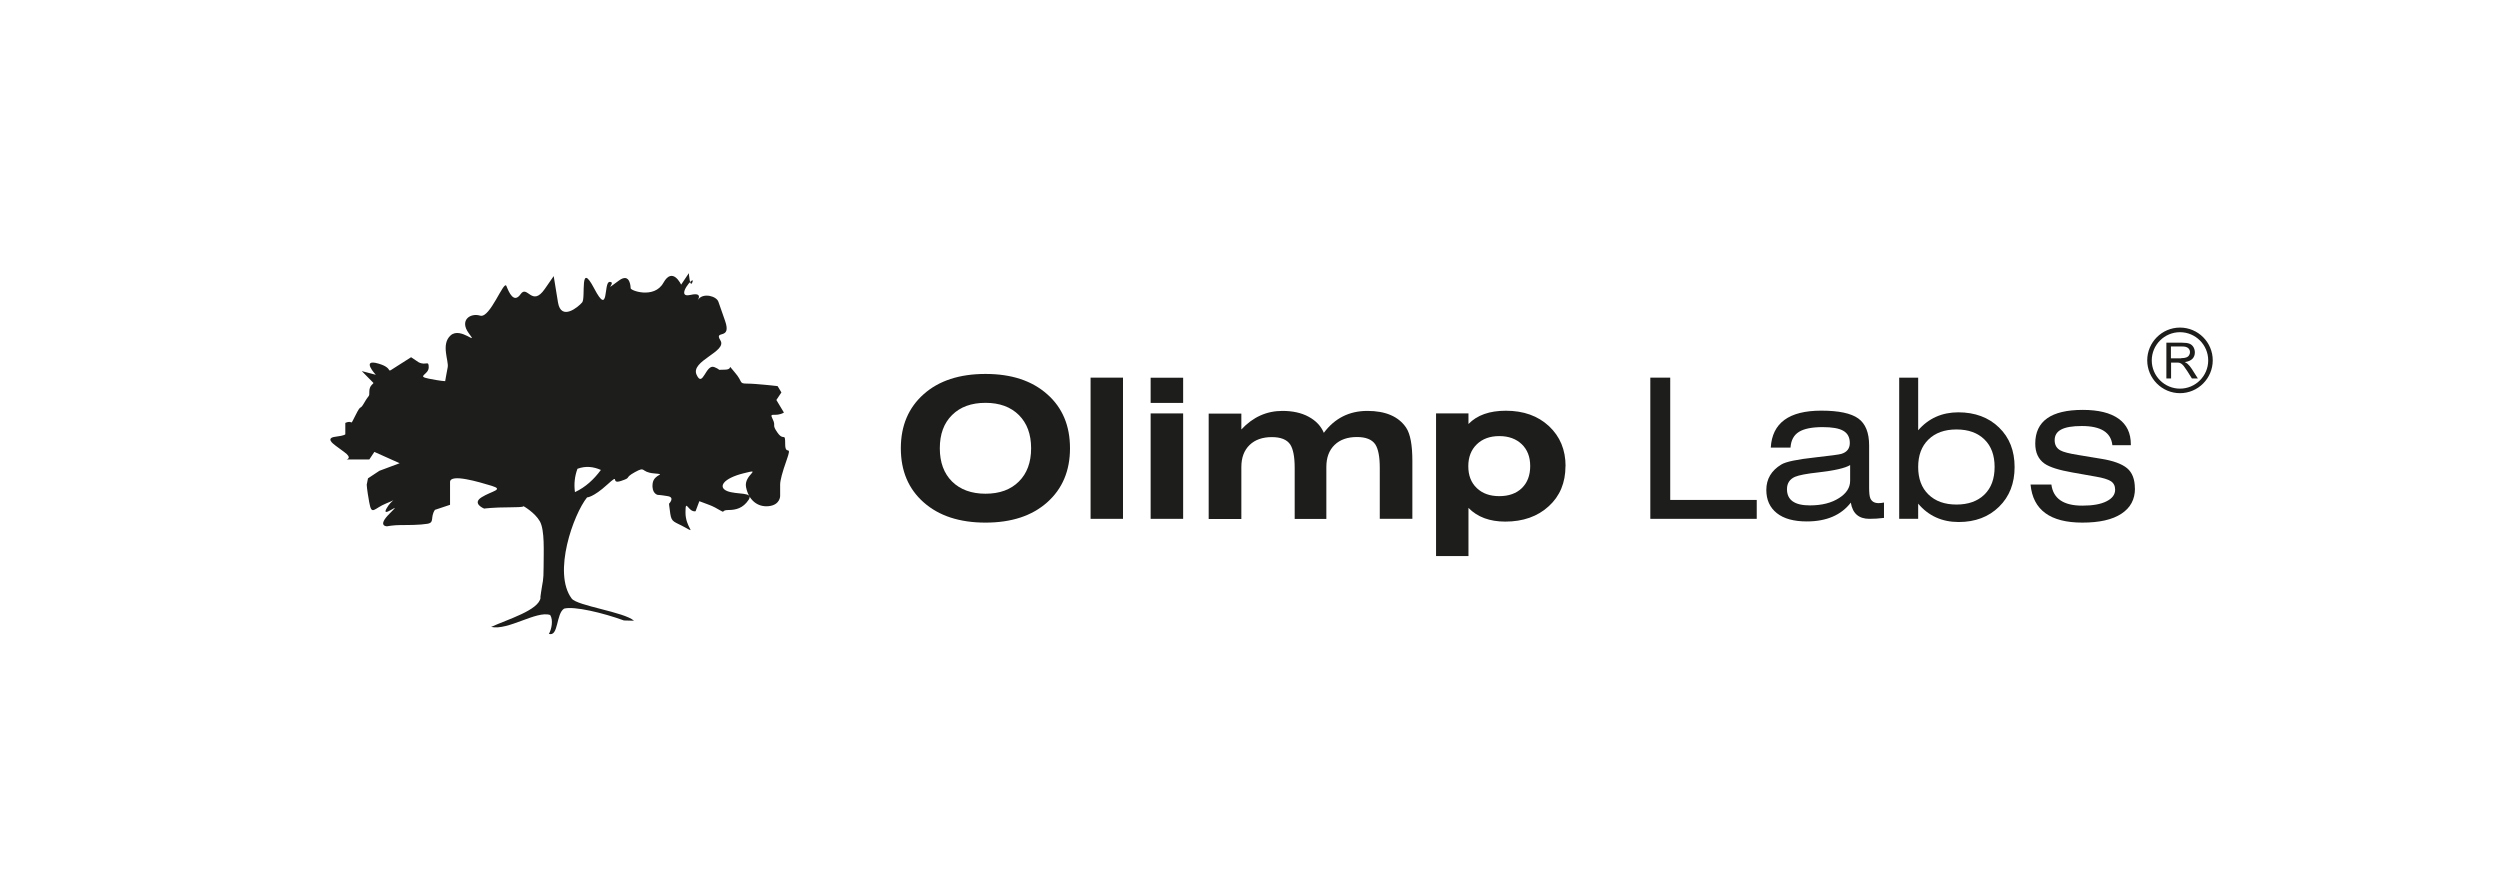
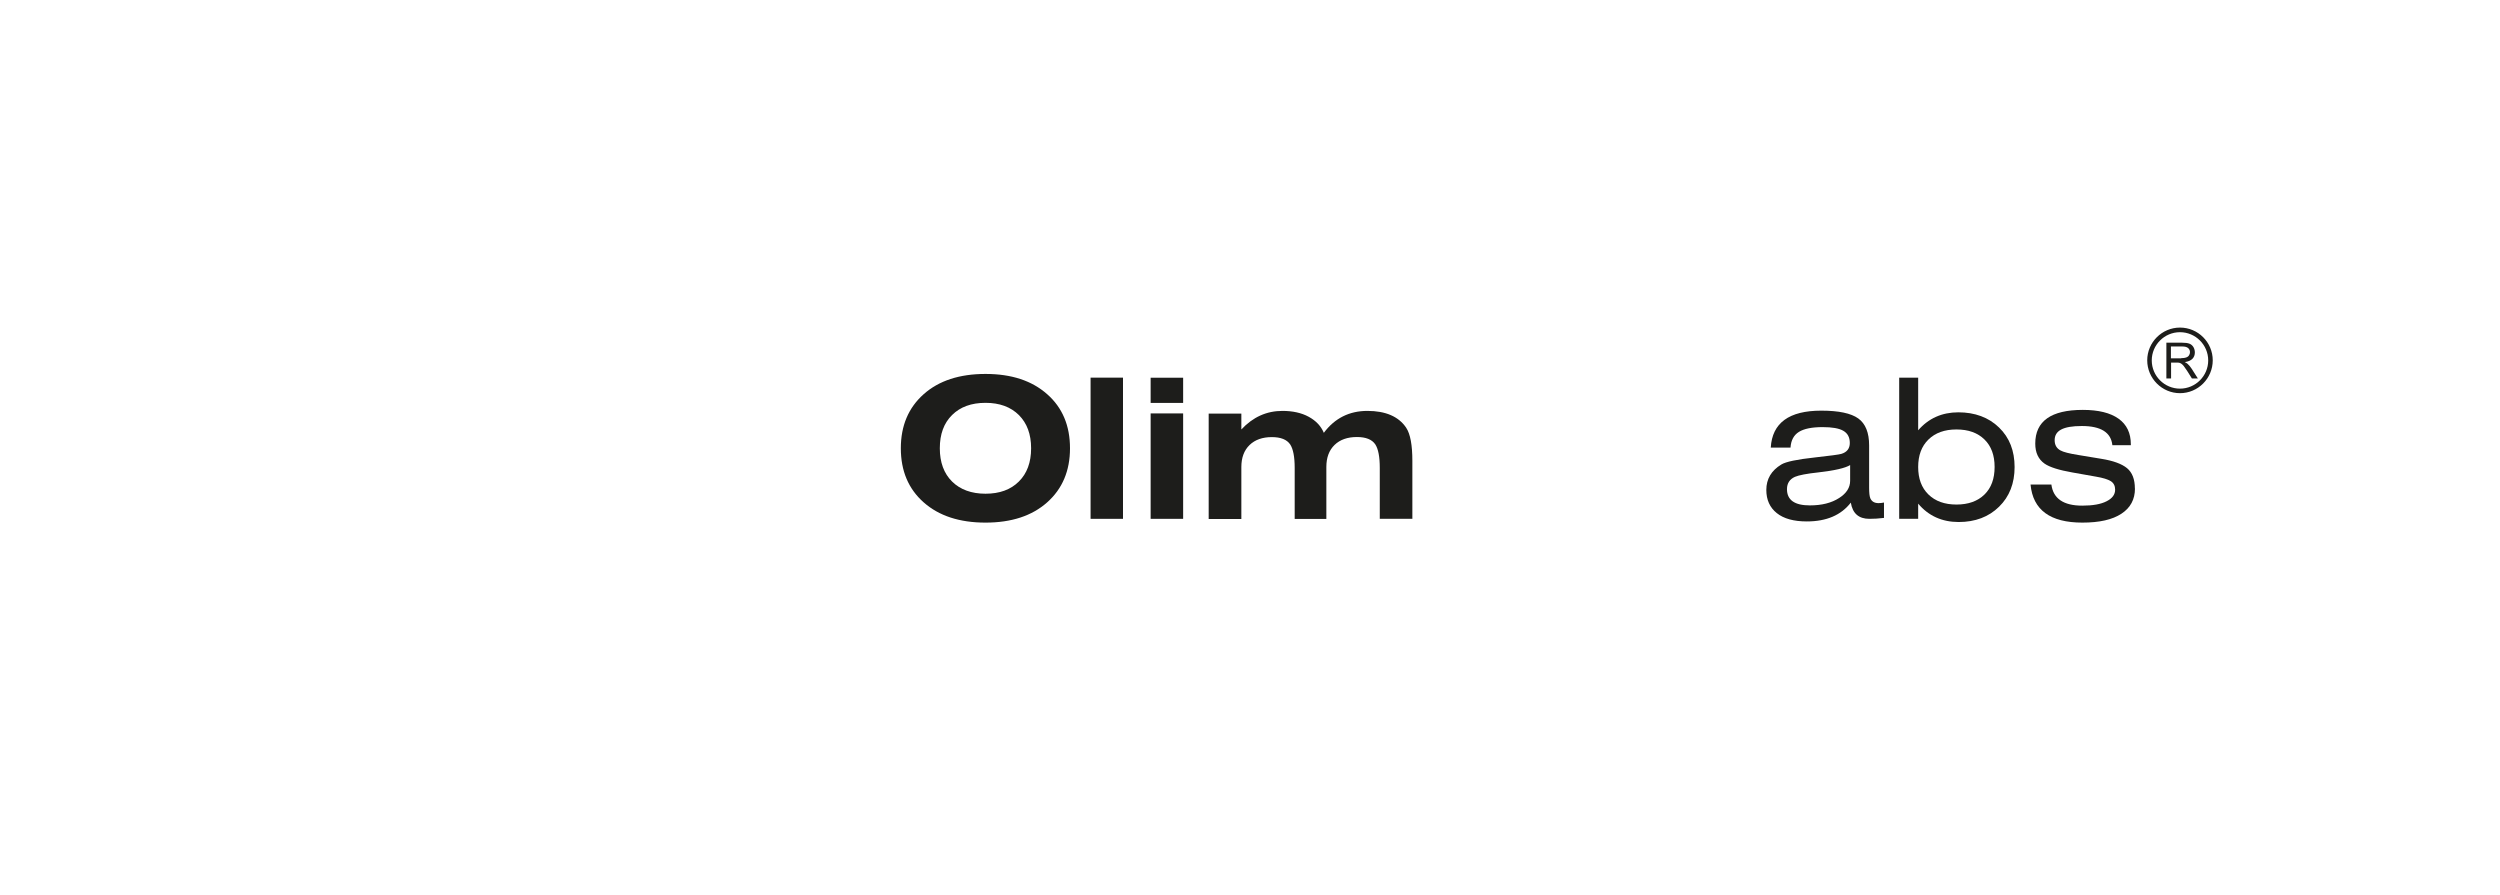
<svg xmlns="http://www.w3.org/2000/svg" viewBox="0 0 297.64 106.58">
  <path fill="#1d1d1b" d="M254.18,58.16c0,1.3-.54,2.3-1.61,3-1.07.71-2.62,1.06-4.65,1.06-3.83,0-5.89-1.51-6.17-4.53h2.48c.22,1.68,1.45,2.51,3.68,2.51,1.25,0,2.21-.17,2.89-.52.68-.34,1.02-.8,1.02-1.38,0-.45-.17-.79-.51-1.01-.35-.22-.93-.4-1.76-.54l-2.82-.5c-1.6-.28-2.7-.63-3.31-1.05-.74-.52-1.11-1.31-1.11-2.39,0-2.67,1.89-4.01,5.66-4.01,1.86,0,3.28.35,4.26,1.05.98.7,1.46,1.72,1.46,3.05v.1h-2.2c-.16-1.52-1.37-2.28-3.63-2.28s-3.24.56-3.24,1.69c0,.56.23.97.7,1.22.34.19,1.04.37,2.11.54l2.72.45c1.45.23,2.47.61,3.09,1.12.62.52.93,1.32.93,2.42" />
  <path fill="#1d1d1b" d="M259.54,39c-2.15,0-3.9,1.76-3.9,3.9s1.75,3.91,3.9,3.91,3.9-1.76,3.9-3.91-1.75-3.9-3.9-3.9ZM259.54,46.27c-1.85,0-3.36-1.51-3.36-3.36s1.51-3.36,3.36-3.36,3.36,1.51,3.36,3.36-1.51,3.36-3.36,3.36Z" />
  <path fill="#1d1d1b" d="M260.45,43.32c-.08-.07-.19-.14-.34-.21.41-.06.71-.19.91-.39.2-.21.29-.46.29-.76,0-.23-.06-.45-.17-.64-.12-.19-.28-.33-.47-.4-.2-.08-.48-.12-.87-.12h-1.88v4.26h.56v-1.89h.66c.14,0,.25,0,.31.02.09.02.17.06.25.11.09.06.18.15.29.28.11.14.24.33.41.59l.56.89h.71l-.74-1.16c-.15-.22-.3-.42-.47-.57ZM259.68,42.66h-1.22v-1.41h1.35c.32,0,.55.06.7.19.15.13.22.29.22.49,0,.14-.04.27-.12.38-.07.12-.19.2-.33.25-.14.05-.35.08-.6.08Z" />
  <path fill="#1d1d1b" d="M122.76,53.37c0-1.68-.49-2.99-1.46-3.96-.97-.96-2.29-1.45-3.97-1.45s-3,.48-3.98,1.45-1.46,2.28-1.46,3.96.49,3,1.46,3.96,2.31,1.45,3.98,1.45,3-.48,3.97-1.45c.97-.96,1.46-2.28,1.46-3.96M127.39,53.37c0,2.69-.91,4.83-2.72,6.44-1.81,1.61-4.26,2.41-7.34,2.41s-5.54-.8-7.36-2.41c-1.82-1.61-2.72-3.75-2.72-6.44s.91-4.83,2.72-6.44c1.81-1.61,4.27-2.41,7.36-2.41s5.52.8,7.34,2.41c1.82,1.6,2.72,3.75,2.72,6.44Z" />
  <rect fill="#1d1d1b" x="129.84" y="44.96" width="3.86" height="16.81" />
  <path fill="#1d1d1b" d="M140.86,61.77h-3.87v-12.55h3.87v12.55ZM140.86,47.97h-3.87v-3h3.87v3Z" />
  <path fill="#1d1d1b" d="M168.16,61.77h-3.89v-6.07c0-1.32-.18-2.25-.53-2.79-.4-.59-1.13-.88-2.19-.88-1.12,0-2.01.31-2.66.94-.65.63-.98,1.5-.98,2.62v6.19h-3.77v-6.07c0-1.32-.18-2.25-.53-2.79-.4-.59-1.13-.88-2.19-.88-1.11,0-2,.31-2.65.94-.65.63-.98,1.5-.98,2.62v6.19h-3.89v-12.55h3.89v1.89c1.38-1.48,3.01-2.21,4.89-2.21,1.22,0,2.27.23,3.13.7.86.47,1.46,1.1,1.8,1.91,1.3-1.74,3.03-2.61,5.19-2.61s3.72.67,4.61,2c.5.75.74,2.07.74,3.96v6.91Z" />
-   <path fill="#1d1d1b" d="M182.18,55.49c0-1.09-.33-1.95-1-2.6-.67-.64-1.56-.97-2.68-.97s-2.01.33-2.68.98c-.67.65-1.01,1.52-1.01,2.61s.33,1.95,1.01,2.6c.67.64,1.56.96,2.68.96s2.03-.32,2.69-.96c.66-.65.99-1.52.99-2.62M186.38,55.49c0,1.97-.66,3.57-1.99,4.78-1.33,1.22-3.06,1.83-5.18,1.83-1.85,0-3.31-.54-4.38-1.63v5.73h-3.86v-16.98h3.86v1.26c1.03-1.06,2.51-1.58,4.45-1.58,2.11,0,3.82.61,5.14,1.84,1.31,1.23,1.97,2.81,1.97,4.75Z" />
-   <polygon fill="#1d1d1b" points="209.15,61.77 196.48,61.77 196.48,44.96 198.85,44.96 198.85,59.52 209.15,59.52 209.15,61.77" />
  <path fill="#1d1d1b" d="M220.27,57.24v-1.87c-.59.36-1.85.65-3.77.87-1.4.15-2.33.33-2.8.53-.63.28-.95.77-.95,1.47,0,1.29.91,1.93,2.72,1.93,1.42,0,2.58-.29,3.49-.88.87-.55,1.31-1.24,1.31-2.05M224.3,61.66c-.61.08-1.19.11-1.74.11-1.26,0-2-.64-2.21-1.93-1.15,1.49-2.9,2.24-5.24,2.24-1.55,0-2.75-.33-3.57-.99-.83-.66-1.25-1.58-1.25-2.76,0-1.3.6-2.31,1.79-3.03.54-.33,1.88-.61,4.01-.84,1.8-.2,2.84-.34,3.12-.42.68-.2,1.02-.64,1.02-1.3s-.25-1.15-.77-1.45c-.51-.3-1.34-.44-2.47-.44-1.27,0-2.21.19-2.82.57-.61.38-.94,1-1,1.87h-2.35c.17-2.93,2.17-4.4,6.01-4.4,2.08,0,3.55.31,4.41.93.86.62,1.29,1.69,1.29,3.21v5.03c0,.59.04,1.01.14,1.26.17.39.5.58.98.58.19,0,.41-.02.65-.07v1.82Z" />
  <path fill="#1d1d1b" d="M237.47,55.6c0-1.4-.4-2.49-1.21-3.28-.81-.79-1.91-1.19-3.33-1.19s-2.52.4-3.34,1.2c-.82.8-1.22,1.89-1.22,3.27s.4,2.47,1.22,3.27c.82.8,1.93,1.2,3.34,1.2s2.52-.4,3.33-1.19c.81-.79,1.21-1.88,1.21-3.29M239.85,55.6c0,1.94-.61,3.52-1.85,4.73-1.23,1.21-2.84,1.82-4.81,1.82s-3.6-.73-4.82-2.19v1.81h-2.26v-16.81h2.26v6.27c1.24-1.43,2.84-2.14,4.79-2.14s3.6.6,4.84,1.81c1.24,1.2,1.85,2.77,1.85,4.71Z" />
-   <path fill="#1d1d1b" fill-rule="evenodd" d="M71.54,55.95c-.83,1.12-1.82,2.05-3.09,2.64-.13-.96-.03-1.89.3-2.78,1.04-.38,1.94-.23,2.79.14M64.33,71.14l.09-.65c.18-1.3.3-1.2.3-3.01s.15-4.36-.45-5.42c-.6-1.05-1.96-1.81-1.96-1.81,0,0,.3.15-1.66.15s-3.01.15-3.01.15c0,0-1.5-.6-.3-1.35,1.2-.75,2.71-.9,1.2-1.36-1.5-.45-4.96-1.5-4.96-.45v2.71l-1.8.6c-.6.9,0,1.51-.9,1.66-.9.15-2.26.15-3.16.15s-1.65.15-1.65.15c0,0-1.2,0,.3-1.5l.44-.45c.86-.87-1.42,1-.81-.14.61-1.14,1.52-1.25.01-.65-1.51.6-1.75,1.54-2.05-.11-.3-1.66-.3-2.11-.3-2.11l.15-.75,1.36-.9,2.41-.9-3.01-1.35-.6.9h-2.71s.75-.15-.3-.9c-1.05-.75-1.2-.9-1.2-.9,0,0-1.05-.75.15-.9,1.2-.15,1.2-.3,1.2-.3v-1.35c1.05-.45.45.6,1.21-.9.75-1.51.45-.45,1.05-1.51.6-1.05.6-.6.6-1.35s.57-.92.48-1.01l-1.38-1.4,1.67.44s-1.81-1.94.29-1.34c2.11.6.6,1.36,2.26.3l1.65-1.05.9.6c.9.45,1.2-.3,1.2.6s-1.51,1.05,0,1.35c1.5.3,1.96.3,1.96.3,0,0,.15-.9.3-1.66.15-.75-.84-2.75.36-3.8,1.21-1.05,3.35,1.35,2.17-.22-1.18-1.57.16-2.48,1.34-2.12,1.17.36,2.82-4.29,3.12-3.53.3.75.88,2.13,1.69.97.8-1.16,1.35,1.59,2.88-.62l1.06-1.53.51,3.13c.37,2.26,2.43.54,2.88,0s-.36-5.08,1.44-1.64c1.8,3.44,1.07-.8,1.83-.8s-.46.99.37.38l.75-.55c1.36-1,1.38.9,1.38.9-.13.28,2.8,1.35,3.9-.62,1.1-1.98,2.11.22,2.11.22l.92-1.37s.13,1.93.44,1.03c.3-.9-2.2,2.01-.24,1.56,1.95-.45.35,1.24.96.49.6-.75,2.13-.35,2.36.33l.79,2.26c.84,2.39-1.38,1.01-.55,2.34.83,1.33-3.59,2.43-2.84,4.08.75,1.66,1.08-1.35,2.13-.9,1.05.45,0,.3,1.2.3s.15-.9,1.2.3c1.05,1.2.45,1.36,1.51,1.36s3.61.3,3.61.3l.45.75-.6.9.9,1.5c-1.05.6-1.8-.15-1.35.76.45.9-.15.6.6,1.65.75,1.05.9-.15.9,1.35s.9-.15.15,1.96q-.75,2.11-.75,2.86v1.36s0,1.05-1.35,1.2c-1.36.15-2.41-.75-2.71-2.26-.3-1.5,2.11-2.26-.3-1.65-2.41.6-3.08,1.64-1.96,2.11,1.13.47,3.23.06,2.56,1.06-.67.99-1.5,1.2-2.41,1.2s-.3.45-1.05,0c-.75-.45-1.2-.6-1.2-.6l-1.2-.45-.45,1.2c-.9.15-1.2-1.65-1.2.15s1.35,2.56,0,1.8c-1.35-.75-1.65-.6-1.81-1.65-.15-1.05-.15-1.2-.15-1.2,0,0,.75-.75-.15-.9-.9-.15-1.2-.15-1.2-.15,0,0-.75-.15-.6-1.36.15-1.2,1.81-1.05.15-1.2-1.65-.15-.9-.9-2.26-.15-1.36.75-.3.6-1.66,1.05-1.35.45,0-1.05-1.65.45-1.66,1.51-2.39,1.51-2.39,1.51-1.61,2-4.12,8.97-1.83,12.04.65.87,6.26,1.6,7.42,2.64l-1.2-.03c-2.46-.9-5.93-1.73-7.12-1.41-.97.6-.65,3.37-1.81,3.01.31-.53.54-1.65.15-2.25-1.63-.55-4.99,1.87-7.03,1.42,1.94-.9,5.69-1.98,5.89-3.49Z" />
</svg>